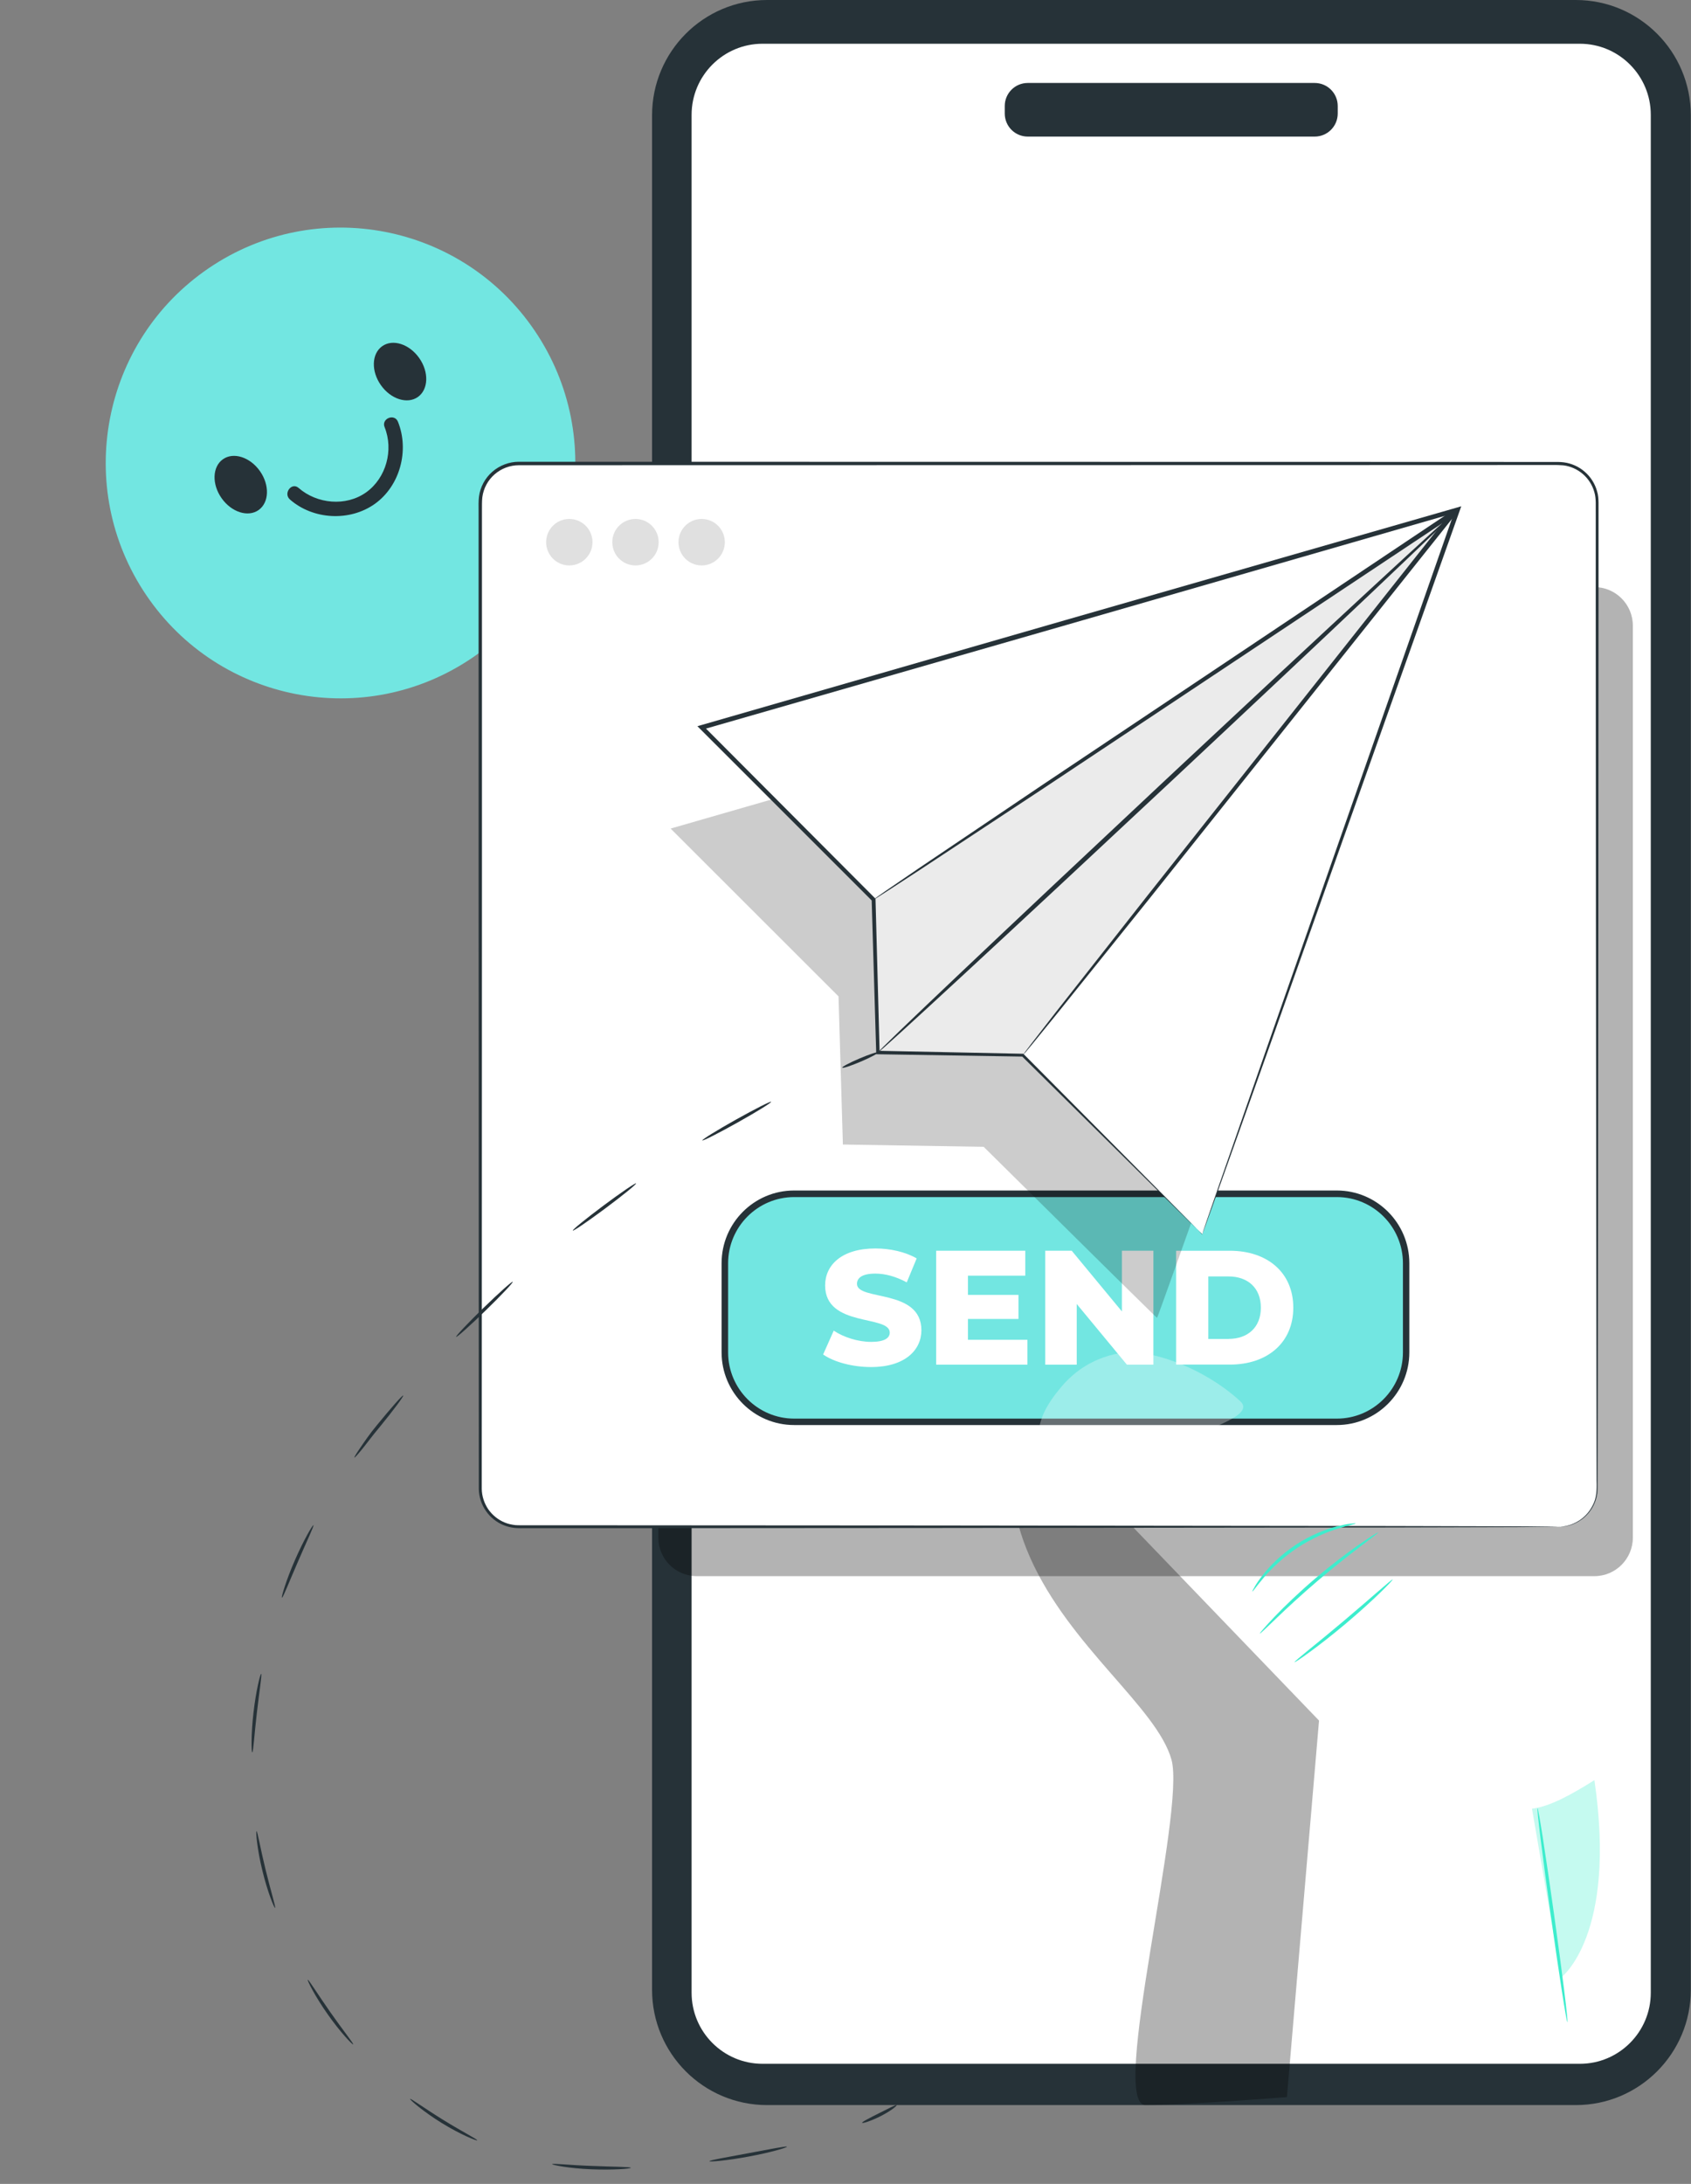
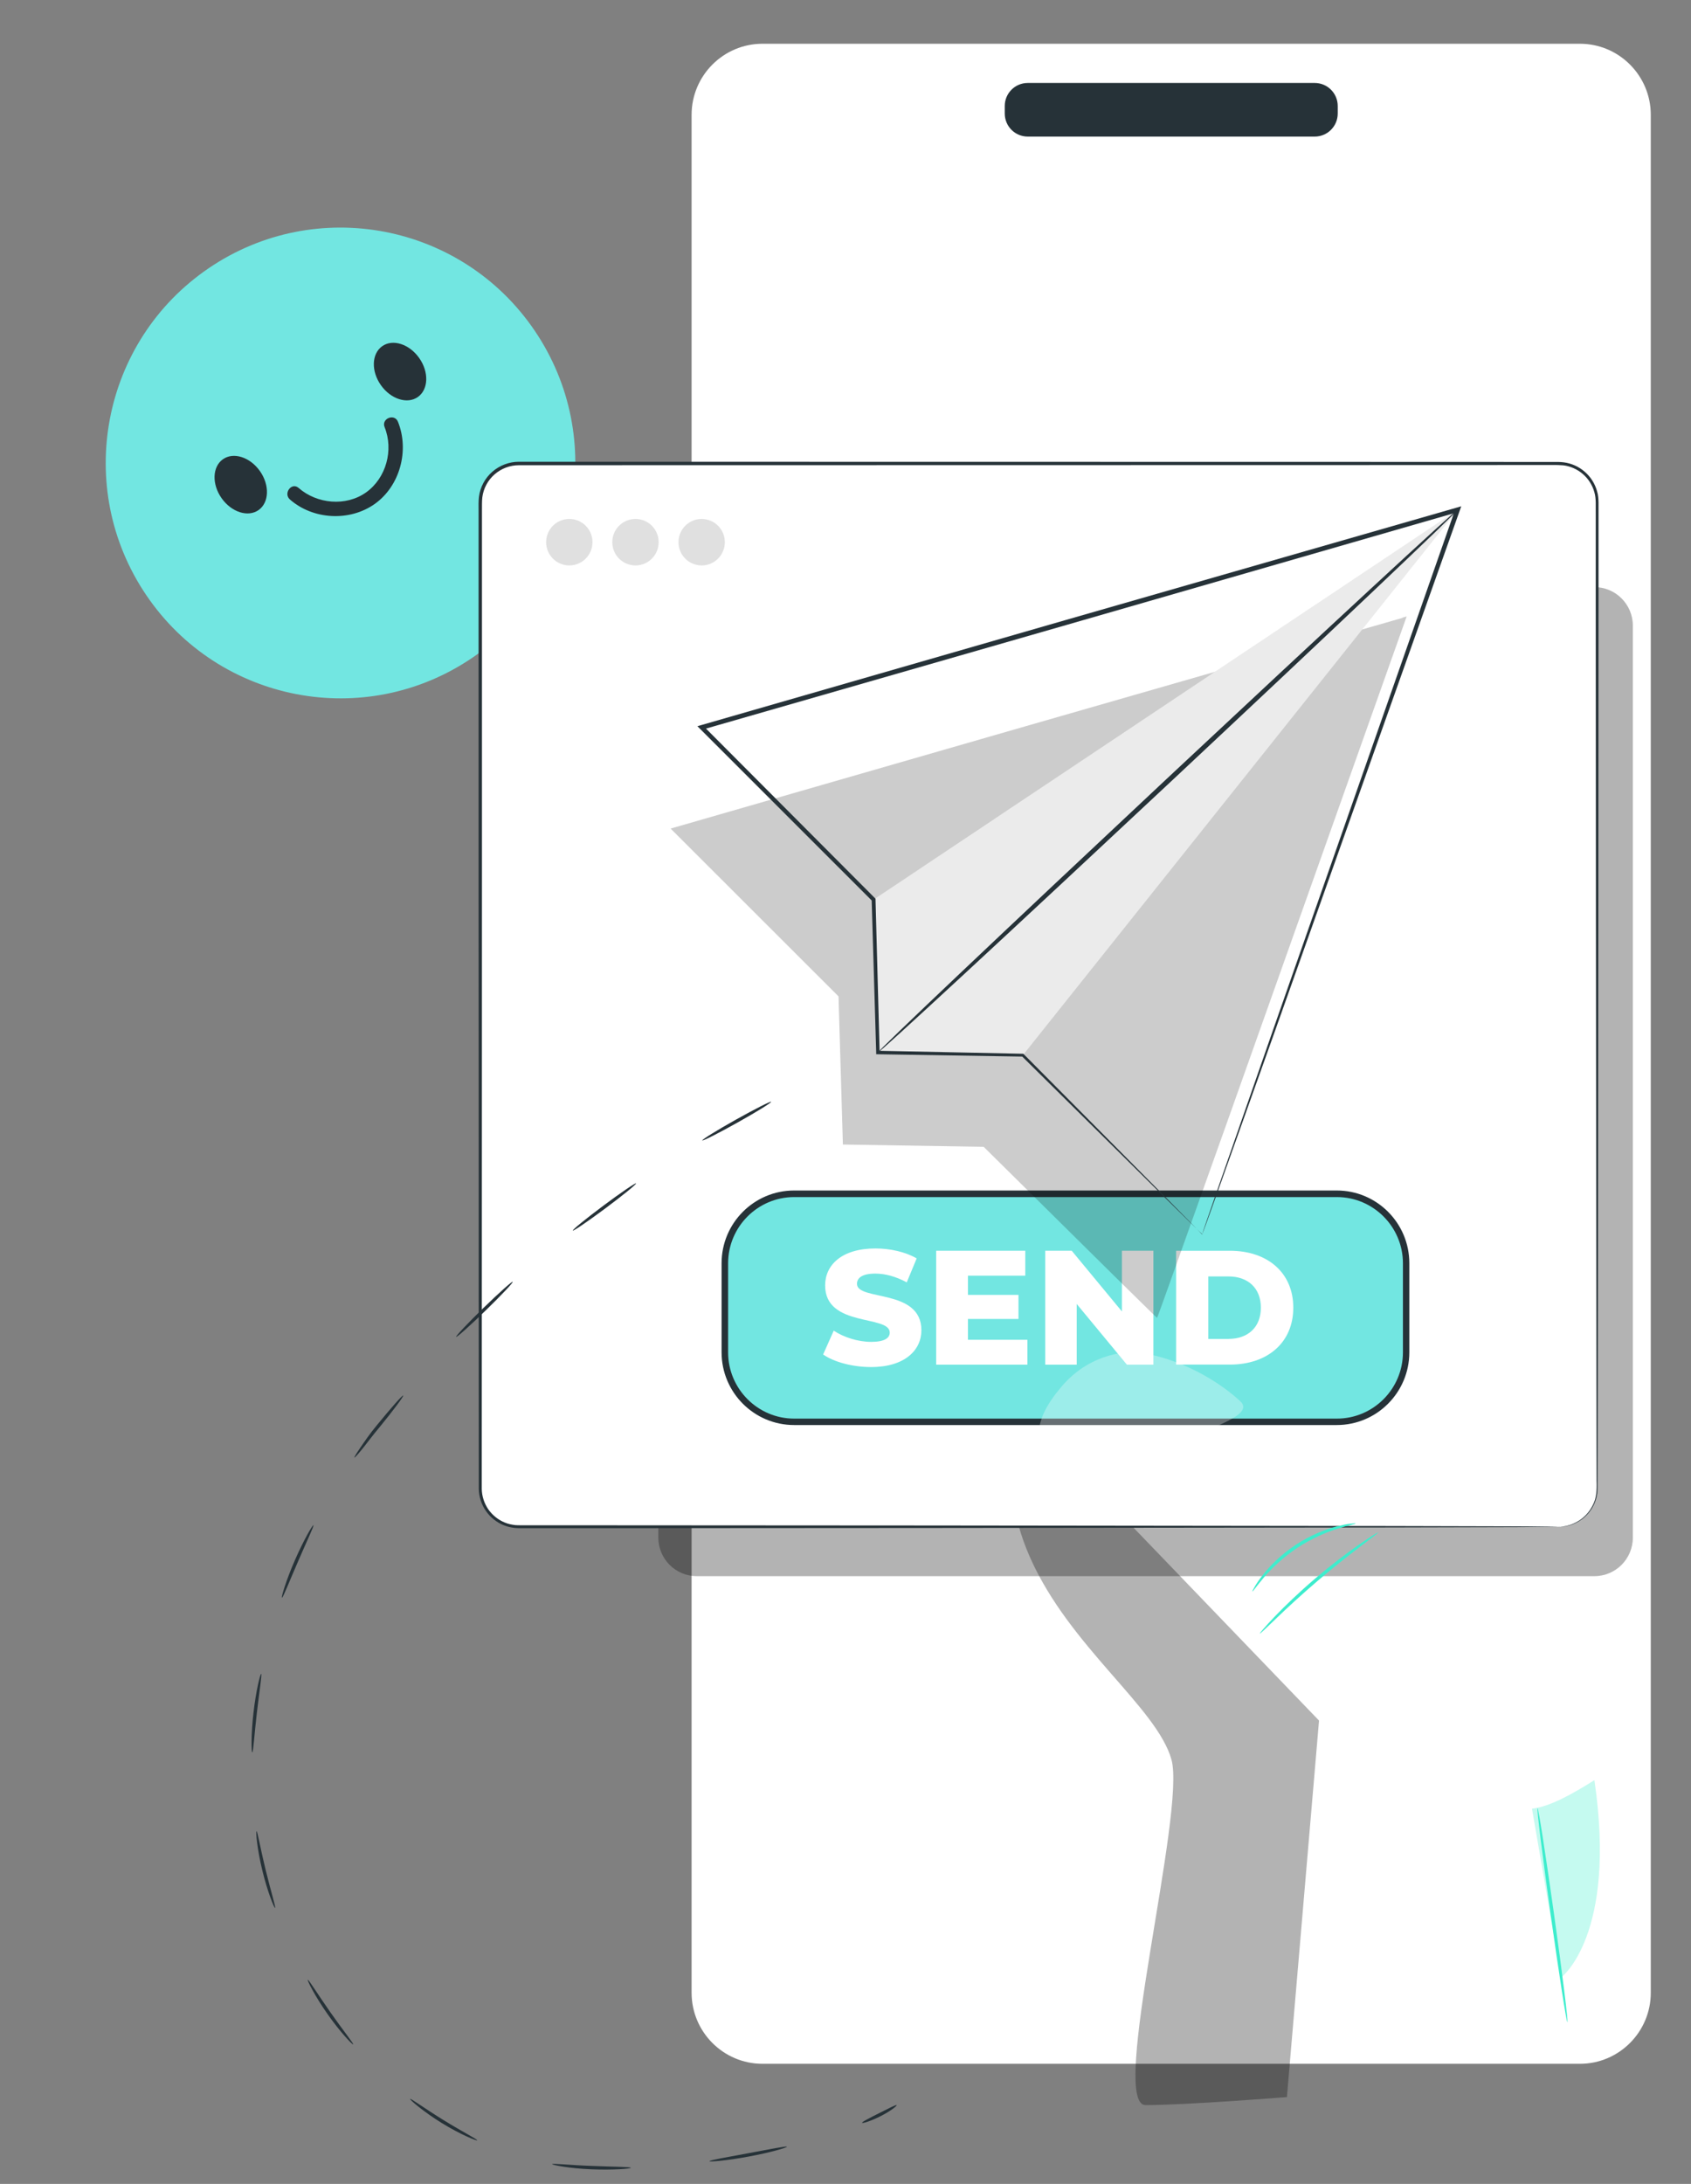
<svg xmlns="http://www.w3.org/2000/svg" width="79" height="102" viewBox="0 0 79 102" fill="none">
  <rect x="0" y="0" width="79" height="102" fill="#808080" stroke="none" />
  <path d="M22.067 30.72C27.079 27.311 28.386 20.475 24.984 15.451C21.583 10.427 14.762 9.118 9.75 12.527C4.737 15.936 3.431 22.772 6.833 27.796C10.234 32.82 17.055 34.129 22.067 30.72Z" fill="#72E6E1" />
  <path d="M17.795 17.99C18.258 18.645 19.032 18.891 19.526 18.539C20.018 18.187 20.046 17.375 19.583 16.72C19.12 16.065 18.346 15.819 17.853 16.171C17.36 16.523 17.332 17.335 17.795 17.99Z" fill="#263238" />
  <path d="M10.354 23.271C10.817 23.926 11.591 24.171 12.084 23.82C12.577 23.468 12.604 22.655 12.142 22.001C11.679 21.346 10.904 21.1 10.411 21.452C9.918 21.804 9.891 22.616 10.354 23.271Z" fill="#263238" />
  <path d="M18.591 19.697C19.129 21.028 18.693 22.689 17.514 23.532C16.34 24.369 14.628 24.278 13.545 23.329C13.221 23.044 13.624 22.504 13.95 22.789C14.806 23.538 16.159 23.668 17.102 22.998C18.043 22.328 18.397 21.016 17.968 19.951C17.804 19.551 18.427 19.294 18.591 19.697Z" fill="#263238" />
-   <path d="M73.619 0H35.835C32.868 0 30.463 2.411 30.463 5.384V92.935C30.463 95.909 32.868 98.319 35.835 98.319H73.619C76.586 98.319 78.991 95.909 78.991 92.935V5.384C78.991 2.411 76.586 0 73.619 0Z" fill="#263238" />
  <path d="M35.623 2.043H73.809C75.636 2.043 77.121 3.532 77.121 5.363V93.072C77.121 94.903 75.636 96.391 73.809 96.391H35.623C33.796 96.391 32.31 94.903 32.31 93.072V5.363C32.31 3.532 33.796 2.043 35.623 2.043Z" fill="white" />
  <g opacity="0.3">
    <path d="M48.122 66.323C48.122 66.323 46.274 68.564 48.122 72.741C49.97 76.919 54.045 79.744 54.728 82.182C55.412 84.616 51.791 98.319 53.519 98.319C55.421 98.319 60.122 97.946 60.122 97.946L61.622 80.36L48.122 66.326V66.323Z" fill="black" />
  </g>
  <g opacity="0.3">
    <path d="M74.486 27.421H32.553C31.56 27.421 30.756 28.228 30.756 29.222V71.814C30.756 72.808 31.56 73.615 32.553 73.615H74.486C75.479 73.615 76.283 72.808 76.283 71.814V29.222C76.283 28.228 75.479 27.421 74.486 27.421Z" fill="black" />
  </g>
  <path d="M72.814 21.655H24.234C23.242 21.655 22.438 22.461 22.438 23.456V69.512C22.438 70.507 23.242 71.313 24.234 71.313H72.814C73.806 71.313 74.61 70.507 74.61 69.512V23.456C74.61 22.461 73.806 21.655 72.814 21.655Z" fill="white" />
  <path d="M72.817 71.313C72.817 71.313 72.859 71.307 72.947 71.301C73.031 71.295 73.162 71.277 73.325 71.228C73.639 71.131 74.142 70.877 74.429 70.264C74.583 69.964 74.607 69.588 74.592 69.176C74.592 68.764 74.592 68.312 74.589 67.824C74.589 66.844 74.586 65.717 74.583 64.447C74.577 59.362 74.568 52.011 74.559 42.928C74.559 38.386 74.553 33.408 74.55 28.07C74.55 26.736 74.55 25.378 74.55 23.995C74.541 23.65 74.58 23.301 74.483 22.98C74.393 22.658 74.205 22.361 73.951 22.143C73.697 21.922 73.376 21.776 73.04 21.734C72.708 21.703 72.339 21.724 71.988 21.718C69.151 21.718 66.228 21.718 63.231 21.721C51.246 21.721 38.07 21.724 24.24 21.728C23.826 21.728 23.418 21.882 23.106 22.155C22.794 22.425 22.586 22.813 22.534 23.222C22.51 23.422 22.519 23.64 22.516 23.856V24.502C22.516 24.932 22.516 25.36 22.516 25.787C22.516 27.5 22.516 29.198 22.516 30.886C22.516 34.263 22.516 37.589 22.516 40.857C22.516 47.394 22.513 53.699 22.51 59.705C22.51 62.709 22.51 65.638 22.507 68.482C22.507 68.836 22.507 69.191 22.507 69.543C22.513 69.882 22.622 70.216 22.813 70.495C23.006 70.77 23.278 70.989 23.587 71.113C23.741 71.177 23.905 71.21 24.071 71.231C24.234 71.243 24.41 71.237 24.582 71.24C25.959 71.24 27.314 71.24 28.648 71.24C33.977 71.243 38.941 71.246 43.475 71.249C52.538 71.259 59.873 71.268 64.943 71.274C67.475 71.28 69.444 71.286 70.781 71.289C71.446 71.292 71.955 71.295 72.299 71.298C72.641 71.298 72.817 71.307 72.817 71.307C72.817 71.307 72.641 71.313 72.299 71.316C71.955 71.316 71.446 71.319 70.781 71.325C69.444 71.328 67.478 71.334 64.943 71.341C59.873 71.347 52.538 71.356 43.475 71.365C38.944 71.365 33.977 71.371 28.648 71.374C27.317 71.374 25.959 71.374 24.582 71.374C24.41 71.374 24.24 71.38 24.059 71.365C23.88 71.344 23.702 71.307 23.535 71.237C23.2 71.104 22.906 70.868 22.701 70.57C22.492 70.27 22.374 69.909 22.368 69.543C22.368 69.188 22.368 68.833 22.368 68.479C22.368 65.632 22.368 62.703 22.365 59.702C22.365 53.696 22.365 47.391 22.359 40.854C22.359 37.586 22.359 34.26 22.359 30.883C22.359 29.195 22.359 27.494 22.359 25.784C22.359 25.357 22.359 24.926 22.359 24.498V23.853C22.359 23.637 22.35 23.425 22.377 23.198C22.431 22.752 22.661 22.328 23 22.034C23.339 21.737 23.787 21.567 24.237 21.567C38.067 21.567 51.243 21.57 63.228 21.573C66.222 21.573 69.144 21.573 71.985 21.576H72.517C72.693 21.576 72.871 21.57 73.056 21.594C73.419 21.64 73.766 21.797 74.039 22.037C74.314 22.273 74.514 22.595 74.61 22.94C74.665 23.113 74.677 23.295 74.68 23.474V23.992C74.68 25.372 74.68 26.73 74.68 28.067C74.677 33.408 74.674 38.383 74.671 42.925C74.662 52.008 74.653 59.359 74.647 64.444C74.647 65.714 74.641 66.841 74.641 67.821C74.641 68.309 74.641 68.76 74.638 69.173C74.638 69.379 74.644 69.576 74.617 69.764C74.592 69.952 74.535 70.122 74.462 70.276C74.32 70.582 74.108 70.807 73.906 70.959C73.7 71.11 73.5 71.195 73.334 71.243C73.168 71.289 73.037 71.304 72.953 71.307C72.865 71.31 72.823 71.307 72.823 71.307L72.817 71.313Z" fill="#263238" />
  <path d="M62.454 55.758H37.1C35.312 55.758 33.863 57.21 33.863 59.002V63.164C33.863 64.956 35.312 66.408 37.1 66.408H62.454C64.242 66.408 65.691 64.956 65.691 63.164V59.002C65.691 57.21 64.242 55.758 62.454 55.758Z" fill="#72E6E1" />
  <path d="M62.453 66.557H37.099C35.229 66.557 33.711 65.035 33.711 63.161V58.999C33.711 57.125 35.229 55.603 37.099 55.603H62.453C64.323 55.603 65.841 57.125 65.841 58.999V63.161C65.841 65.035 64.32 66.557 62.453 66.557ZM37.102 55.91C35.402 55.91 34.016 57.298 34.016 59.002V63.164C34.016 64.868 35.402 66.257 37.102 66.257H62.456C64.156 66.257 65.542 64.868 65.542 63.164V59.002C65.542 57.298 64.156 55.91 62.456 55.91H37.102Z" fill="#263238" />
  <path d="M38.457 63.258L38.95 62.149C39.419 62.461 40.087 62.673 40.702 62.673C41.316 62.673 41.567 62.497 41.567 62.24C41.567 61.397 38.548 62.012 38.548 60.036C38.548 59.087 39.322 58.31 40.898 58.31C41.588 58.31 42.302 58.471 42.825 58.774L42.362 59.893C41.854 59.62 41.355 59.484 40.892 59.484C40.263 59.484 40.036 59.696 40.036 59.963C40.036 60.775 43.046 60.169 43.046 62.13C43.046 63.058 42.271 63.849 40.695 63.849C39.824 63.849 38.959 63.613 38.457 63.264V63.258Z" fill="white" />
  <path d="M47.998 62.573V63.737H43.736V58.416H47.899V59.581H45.221V60.478H47.581V61.603H45.221V62.576H47.998V62.573Z" fill="white" />
  <path d="M53.884 58.416V63.737H52.646L50.302 60.903V63.737H48.832V58.416H50.069L52.413 61.251V58.416H53.884Z" fill="white" />
  <path d="M54.945 58.417H57.456C59.216 58.417 60.42 59.441 60.42 61.075C60.42 62.709 59.213 63.734 57.456 63.734H54.945V58.414V58.417ZM57.395 62.534C58.297 62.534 58.905 61.994 58.905 61.075C58.905 60.157 58.297 59.617 57.395 59.617H56.449V62.537H57.395V62.534Z" fill="white" />
  <path d="M73.226 94.448C73.184 94.454 72.836 92.219 72.449 89.458C72.061 86.696 71.786 84.452 71.829 84.446C71.871 84.44 72.219 86.675 72.606 89.436C72.993 92.198 73.268 94.442 73.226 94.448Z" fill="#3DEDCD" />
  <path d="M64.386 71.574C64.398 71.592 64.071 71.835 63.548 72.235C63.025 72.632 62.308 73.193 61.545 73.845C60.783 74.497 60.115 75.115 59.64 75.573C59.165 76.028 58.871 76.313 58.856 76.297C58.847 76.291 58.911 76.21 59.032 76.07C59.153 75.931 59.331 75.734 59.561 75.494C60.018 75.018 60.674 74.382 61.443 73.727C62.211 73.072 62.94 72.523 63.481 72.147C63.754 71.959 63.974 71.811 64.132 71.714C64.289 71.617 64.38 71.568 64.386 71.577V71.574Z" fill="#3DEDCD" />
  <path d="M63.328 71.156C63.331 71.183 63.004 71.238 62.493 71.398C61.985 71.556 61.298 71.841 60.617 72.287C59.94 72.735 59.408 73.254 59.06 73.66C58.712 74.066 58.53 74.345 58.509 74.33C58.5 74.324 58.536 74.248 58.612 74.118C58.685 73.984 58.809 73.803 58.975 73.587C59.305 73.157 59.837 72.614 60.533 72.153C61.228 71.696 61.936 71.423 62.463 71.289C62.726 71.223 62.941 71.18 63.092 71.165C63.243 71.147 63.325 71.144 63.328 71.153V71.156Z" fill="#3DEDCD" />
-   <path d="M65.062 73.769C65.077 73.784 64.847 74.029 64.457 74.409C64.066 74.787 63.51 75.294 62.878 75.827C62.242 76.361 61.65 76.822 61.211 77.143C60.772 77.464 60.491 77.649 60.479 77.631C60.467 77.613 60.724 77.398 61.144 77.055C61.565 76.713 62.146 76.24 62.778 75.706C63.41 75.172 63.976 74.681 64.384 74.327C64.792 73.972 65.049 73.754 65.065 73.769H65.062Z" fill="#3DEDCD" />
  <g opacity="0.3">
    <path d="M52.928 63.155C52.928 63.155 51.047 63.052 49.598 64.756C48.149 66.463 48.47 67.287 48.833 68.63C49.196 69.973 50.748 71.692 51.688 70.992C52.629 70.291 53.204 68.457 54.613 67.624C56.026 66.79 58.724 66.171 57.944 65.447C56.661 64.255 54.629 63.264 52.925 63.155H52.928Z" fill="white" />
  </g>
  <path d="M27.68 25.323C27.68 25.923 27.195 26.409 26.597 26.409C25.998 26.409 25.514 25.923 25.514 25.323C25.514 24.723 25.998 24.238 26.597 24.238C27.195 24.238 27.68 24.723 27.68 25.323Z" fill="#E0E0E0" />
  <path d="M30.771 25.323C30.771 25.923 30.287 26.409 29.688 26.409C29.089 26.409 28.605 25.923 28.605 25.323C28.605 24.723 29.089 24.238 29.688 24.238C30.287 24.238 30.771 24.723 30.771 25.323Z" fill="#E0E0E0" />
  <path d="M33.863 25.323C33.863 25.923 33.379 26.409 32.78 26.409C32.181 26.409 31.697 25.923 31.697 25.323C31.697 24.723 32.181 24.238 32.78 24.238C33.379 24.238 33.863 24.723 33.863 25.323Z" fill="#E0E0E0" />
  <g opacity="0.2">
    <path d="M65.523 28.858C60.09 30.419 54.135 32.132 47.919 33.918C42.138 35.585 36.584 37.186 31.5 38.65L31.33 38.699L31.454 38.823C34.207 41.576 36.814 44.18 39.174 46.536C39.246 48.979 39.313 51.289 39.376 53.378V53.457H39.458C41.842 53.496 44.029 53.53 45.955 53.563C48.505 56.085 50.532 58.086 51.926 59.466C52.616 60.145 53.148 60.669 53.514 61.027C53.69 61.2 53.826 61.33 53.92 61.424C54.011 61.512 54.056 61.551 54.056 61.551C54.056 61.551 54.077 61.503 54.113 61.403C54.153 61.294 54.207 61.145 54.28 60.948C54.428 60.536 54.64 59.942 54.918 59.169C55.478 57.601 56.291 55.321 57.314 52.453C59.365 46.675 62.262 38.52 65.65 28.98L65.717 28.791L65.523 28.846V28.858Z" fill="black" />
  </g>
-   <path d="M56.17 57.644L68.103 23.805L32.791 33.97L40.822 42.01L41.022 49.152L47.791 49.277L56.17 57.644Z" fill="white" />
  <path d="M40.822 42.01L68.103 23.805L47.792 49.277L41.022 49.152L40.822 42.01Z" fill="#EBEBEB" />
  <path d="M41.022 49.152C40.979 49.107 47.008 43.395 54.485 36.395C61.966 29.395 68.061 23.759 68.103 23.805C68.146 23.85 62.12 29.562 54.64 36.562C47.162 43.559 41.064 49.197 41.022 49.152Z" fill="#263238" />
-   <path d="M47.792 49.276C47.792 49.276 47.822 49.228 47.885 49.14C47.958 49.043 48.058 48.912 48.182 48.749C48.454 48.397 48.841 47.9 49.337 47.26C50.357 45.963 51.818 44.104 53.623 41.809C57.265 37.21 62.287 30.874 67.837 23.868L67.989 24.035C67.958 24.056 67.925 24.077 67.892 24.098C60.429 29.058 53.675 33.548 48.775 36.804C46.331 38.414 44.349 39.72 42.967 40.633C42.286 41.076 41.754 41.421 41.382 41.664C41.206 41.776 41.07 41.861 40.968 41.928C40.874 41.985 40.825 42.015 40.822 42.009C40.822 42.006 40.865 41.97 40.955 41.906C41.055 41.837 41.188 41.743 41.358 41.624C41.727 41.373 42.25 41.015 42.919 40.557C44.292 39.633 46.258 38.305 48.687 36.668C53.578 33.396 60.321 28.888 67.768 23.907C67.801 23.886 67.834 23.862 67.865 23.844C67.916 23.807 67.989 23.823 68.022 23.874C68.049 23.916 68.046 23.971 68.016 24.007C62.444 30.995 57.405 37.319 53.751 41.906C51.923 44.18 50.441 46.026 49.41 47.312C48.899 47.939 48.499 48.43 48.221 48.773C48.088 48.931 47.985 49.055 47.907 49.149C47.834 49.234 47.798 49.276 47.795 49.273L47.792 49.276Z" fill="#263238" />
  <path d="M56.17 57.644C56.17 57.644 56.122 57.601 56.028 57.511C55.928 57.413 55.789 57.277 55.604 57.098C55.223 56.725 54.673 56.18 53.956 55.476C52.504 54.042 50.392 51.953 47.737 49.328L47.785 49.349C45.779 49.316 43.499 49.279 41.015 49.24H40.934V49.158C40.87 46.975 40.798 44.568 40.722 42.016L40.749 42.082C38.296 39.63 35.58 36.916 32.712 34.048L32.582 33.918L32.758 33.867C38.033 32.345 43.798 30.683 49.797 28.955C56.249 27.1 62.428 25.323 68.067 23.705L68.266 23.647L68.197 23.844C64.682 33.745 61.675 42.21 59.546 48.206C58.484 51.183 57.64 53.548 57.059 55.176C56.772 55.976 56.551 56.595 56.397 57.022C56.324 57.225 56.267 57.38 56.224 57.492C56.185 57.598 56.164 57.647 56.164 57.647C56.164 57.647 56.182 57.586 56.218 57.474C56.258 57.356 56.312 57.195 56.385 56.986C56.536 56.553 56.754 55.922 57.035 55.109C57.607 53.469 58.436 51.089 59.479 48.091C61.575 42.104 64.534 33.654 67.991 23.774L68.121 23.914C62.483 25.539 56.306 27.321 49.854 29.18C43.853 30.905 38.087 32.563 32.809 34.079L32.854 33.9C35.716 36.771 38.426 39.49 40.876 41.949L40.903 41.976V42.016C40.973 44.568 41.036 46.975 41.094 49.158L41.009 49.076C43.493 49.128 45.773 49.173 47.779 49.216H47.806L47.827 49.237C50.441 51.875 52.519 53.967 53.95 55.41C54.66 56.131 55.211 56.686 55.589 57.068C55.774 57.256 55.913 57.398 56.013 57.501C56.109 57.598 56.158 57.653 56.158 57.653L56.17 57.644Z" fill="#263238" />
  <g opacity="0.3">
    <path d="M71.571 84.477L72.933 92.359C72.933 92.359 75.555 90.413 74.487 83.143C73.438 83.801 72.418 84.377 71.568 84.477H71.571Z" fill="#3DEDCD" />
  </g>
  <path d="M48.013 3.875H61.422C62.015 3.875 62.496 4.357 62.496 4.951V5.302C62.496 5.897 62.015 6.379 61.422 6.379H48.013C47.42 6.379 46.94 5.897 46.94 5.302V4.951C46.94 4.357 47.42 3.875 48.013 3.875Z" fill="#263238" />
-   <path d="M39.35 49.864C39.332 49.825 39.692 49.634 40.155 49.437C40.618 49.24 41.005 49.113 41.02 49.155C41.035 49.194 40.675 49.389 40.215 49.583C39.756 49.78 39.368 49.907 39.35 49.864Z" fill="#263238" />
  <path d="M32.811 53.263C32.79 53.226 33.492 52.79 34.381 52.293C35.27 51.795 36.008 51.423 36.026 51.459C36.048 51.498 35.343 51.932 34.456 52.429C33.57 52.926 32.832 53.299 32.811 53.263Z" fill="#263238" />
  <path d="M26.761 57.474C26.733 57.44 27.375 56.919 28.191 56.31C29.008 55.7 29.692 55.236 29.716 55.27C29.74 55.306 29.099 55.828 28.285 56.434C27.471 57.04 26.788 57.507 26.761 57.474Z" fill="#263238" />
  <path d="M21.31 62.44C21.279 62.41 21.845 61.809 22.577 61.097C23.309 60.384 23.926 59.836 23.953 59.866C23.984 59.899 23.415 60.5 22.686 61.209C21.957 61.918 21.34 62.47 21.31 62.44Z" fill="#263238" />
  <path d="M16.557 68.079C16.538 68.067 16.647 67.888 16.835 67.612C17.026 67.336 17.283 66.951 17.612 66.56C18.257 65.769 18.804 65.15 18.837 65.178C18.871 65.205 18.378 65.869 17.733 66.657C17.404 67.045 17.134 67.418 16.923 67.676C16.714 67.933 16.575 68.088 16.557 68.076V68.079Z" fill="#263238" />
  <path d="M13.172 74.618C13.133 74.606 13.366 73.806 13.777 72.869C14.186 71.929 14.606 71.214 14.642 71.235C14.682 71.256 14.325 71.999 13.922 72.933C13.517 73.863 13.218 74.633 13.175 74.618H13.172Z" fill="#263238" />
  <path d="M11.784 81.843C11.742 81.843 11.724 81.009 11.842 79.993C11.957 78.975 12.159 78.168 12.202 78.177C12.247 78.186 12.114 79.002 11.999 80.011C11.881 81.021 11.833 81.846 11.787 81.843H11.784Z" fill="#263238" />
  <path d="M12.851 89.109C12.812 89.124 12.494 88.354 12.255 87.357C12.01 86.36 11.944 85.529 11.983 85.526C12.029 85.52 12.165 86.335 12.407 87.321C12.646 88.309 12.894 89.094 12.851 89.109Z" fill="#263238" />
  <path d="M16.5 95.485C16.47 95.512 15.892 94.912 15.305 94.072C14.715 93.235 14.343 92.486 14.379 92.468C14.419 92.447 14.848 93.15 15.432 93.981C16.013 94.812 16.533 95.454 16.5 95.485Z" fill="#263238" />
  <path d="M22.293 99.965C22.277 100.002 21.503 99.692 20.632 99.153C19.758 98.613 19.135 98.064 19.159 98.031C19.186 97.995 19.852 98.486 20.714 99.016C21.576 99.55 22.311 99.923 22.293 99.962V99.965Z" fill="#263238" />
  <path d="M29.47 101.248C29.47 101.29 28.644 101.36 27.625 101.318C26.603 101.278 25.786 101.117 25.795 101.075C25.801 101.033 26.621 101.124 27.634 101.16C28.647 101.202 29.47 101.202 29.473 101.248H29.47Z" fill="#263238" />
  <path d="M36.763 100.263C36.773 100.305 35.98 100.539 34.976 100.723C33.971 100.911 33.146 100.981 33.143 100.939C33.137 100.893 33.95 100.757 34.949 100.569C35.947 100.384 36.754 100.22 36.766 100.263H36.763Z" fill="#263238" />
  <path d="M41.89 98.319C41.914 98.356 41.588 98.61 41.137 98.838C40.686 99.065 40.293 99.186 40.278 99.147C40.26 99.105 40.623 98.923 41.068 98.698C41.512 98.477 41.869 98.286 41.893 98.322L41.89 98.319Z" fill="#263238" />
</svg>